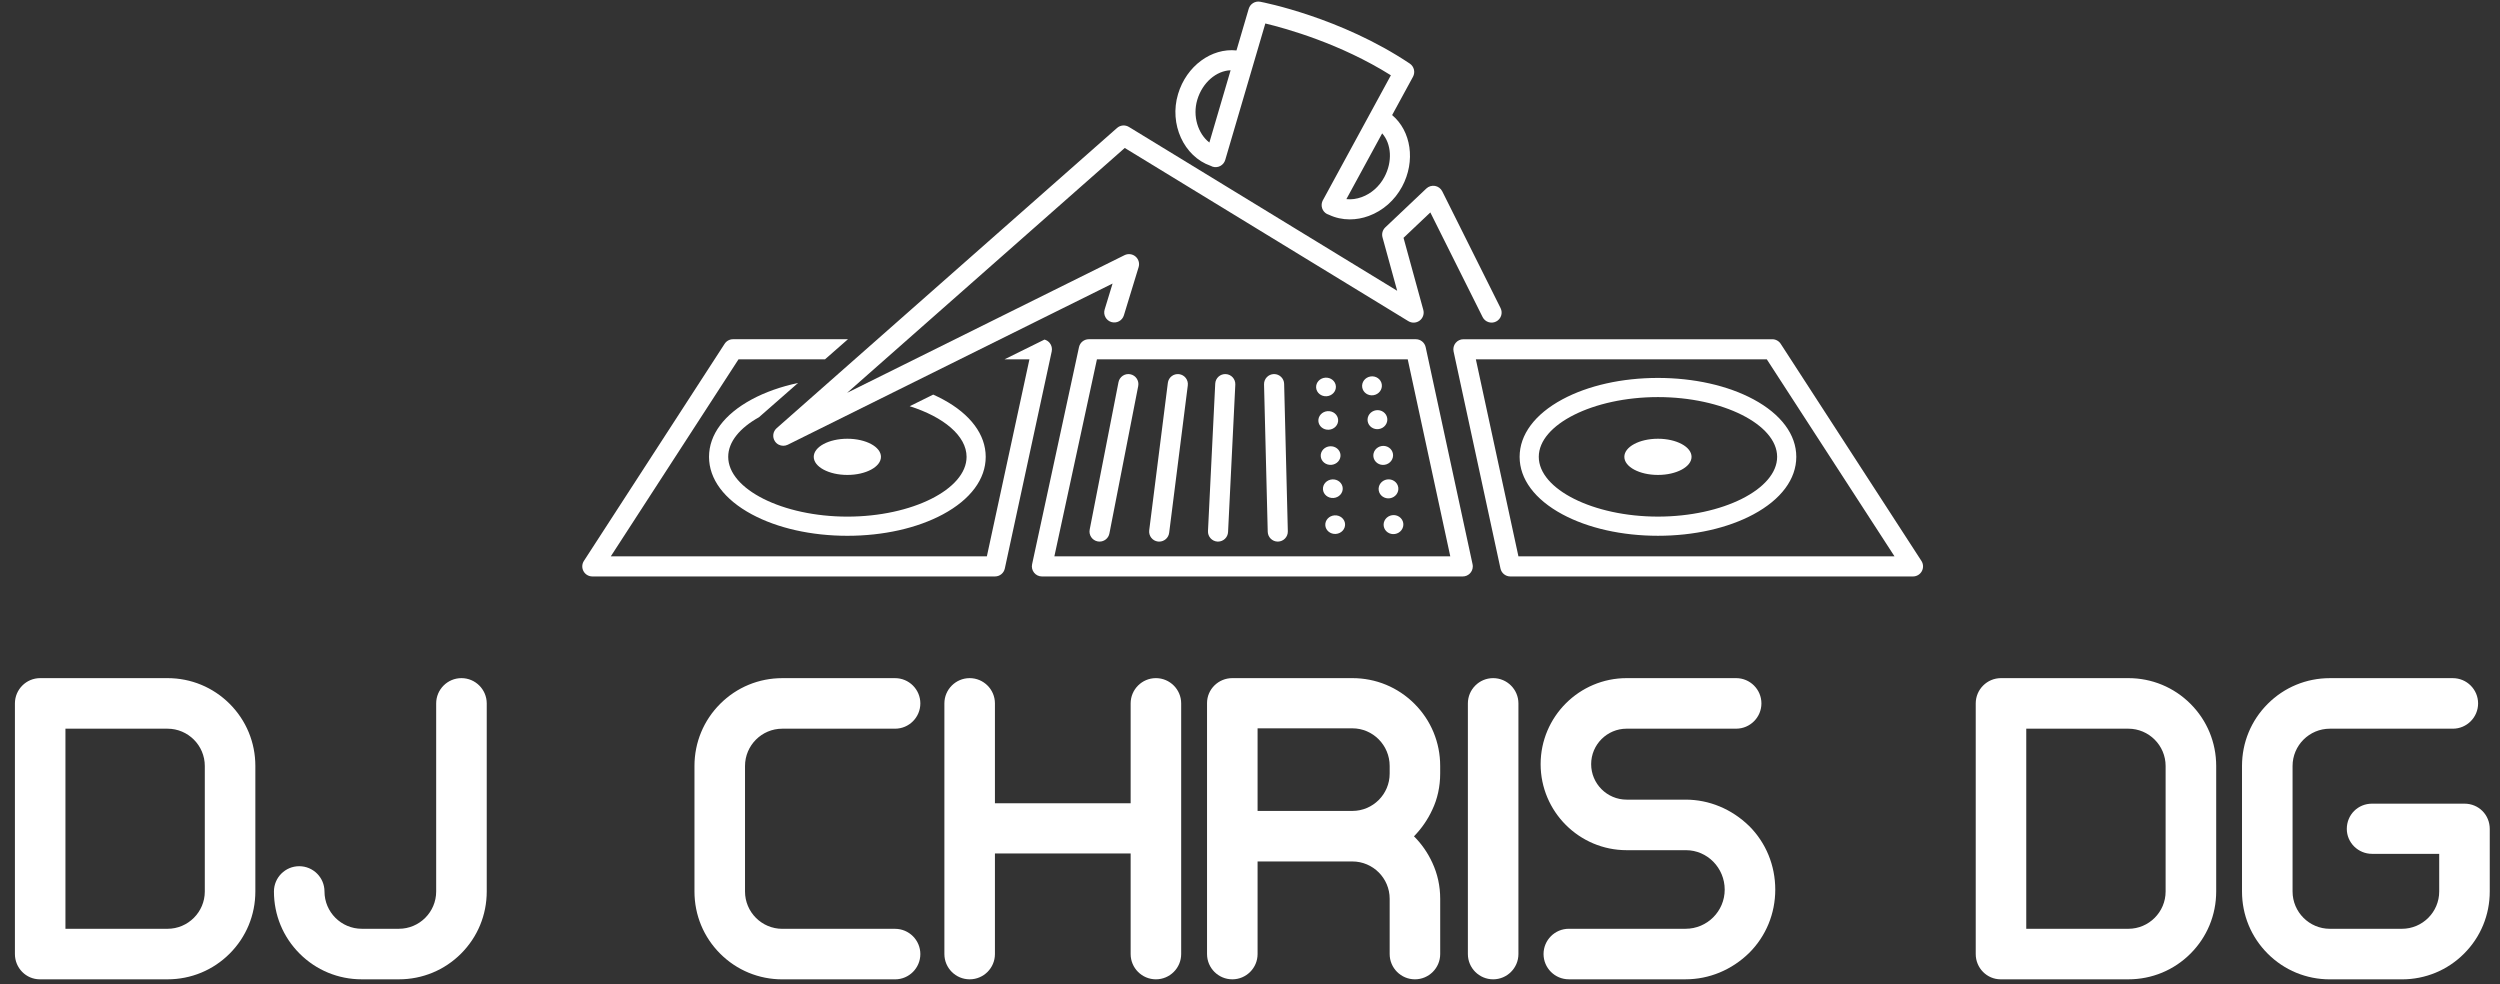
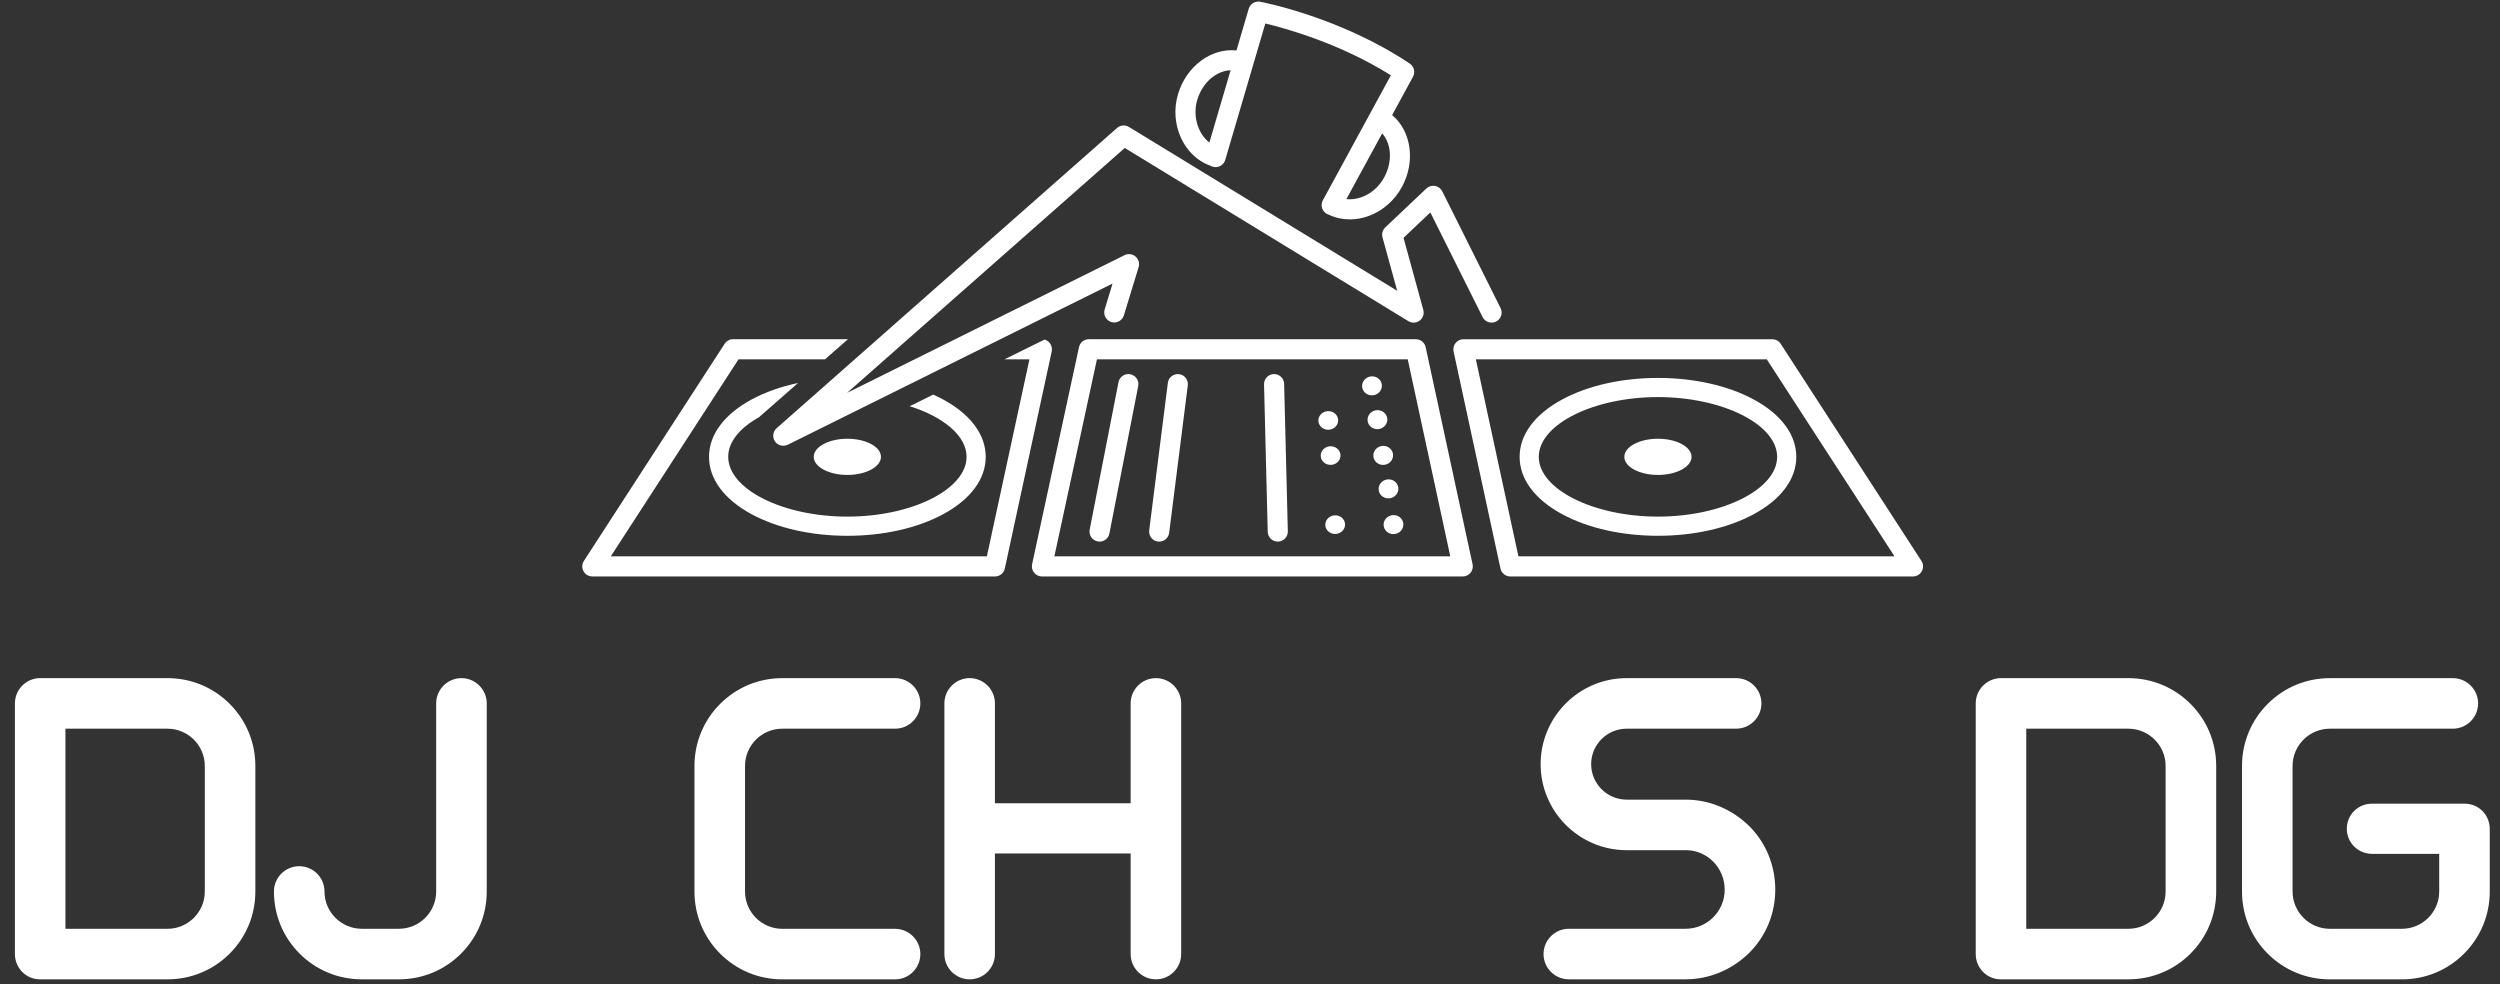
<svg xmlns="http://www.w3.org/2000/svg" version="1.1" id="Ebene_1" x="0px" y="0px" width="151px" height="59.438px" viewBox="0 0 151 59.438" enable-background="new 0 0 151 59.438" xml:space="preserve">
  <rect x="0" y="0" width="151" height="59.438" fill="#333333" stroke="none" />
  <g>
    <path fill="#FFFFFF" d="M60.691,34.338l2.833-13.113c0.039-0.18-0.006-0.367-0.121-0.51c-0.082-0.101-0.192-0.171-0.315-0.205   l-2.414,1.193h1.504l-2.571,11.899H36.893l7.713-11.899h5.225l1.385-1.214h-6.94c-0.206,0-0.397,0.104-0.509,0.277l-8.5,13.114   c-0.121,0.187-0.13,0.425-0.024,0.62c0.106,0.195,0.311,0.317,0.534,0.317h24.322C60.384,34.818,60.631,34.618,60.691,34.338z" />
    <path fill="#FFFFFF" d="M88.957,34.21c0-0.056-0.008-0.11-0.021-0.161l-2.826-13.081c-0.061-0.279-0.308-0.479-0.594-0.479H65.764   c-0.286,0-0.533,0.199-0.593,0.479l-2.833,13.114c-0.039,0.179,0.006,0.366,0.121,0.509c0.115,0.144,0.289,0.227,0.473,0.227H88.35   c0,0,0,0,0.001,0C88.686,34.818,88.957,34.545,88.957,34.21z M63.684,33.603l2.571-11.899h18.772l2.57,11.899H63.684z" />
    <path fill="#FFFFFF" d="M107.555,20.767c-0.112-0.173-0.304-0.277-0.51-0.277H88.39c-0.184,0-0.357,0.083-0.473,0.226   c-0.115,0.143-0.159,0.33-0.121,0.51l2.833,13.113c0.061,0.279,0.308,0.479,0.594,0.479h24.322c0.223,0,0.427-0.122,0.533-0.317   s0.097-0.434-0.023-0.62L107.555,20.767z M91.713,33.603l-2.571-11.899h17.573l7.713,11.899H91.713z" />
    <path fill="#FFFFFF" d="M100.14,22.827c-2.171,0-4.222,0.46-5.773,1.295c-1.665,0.897-2.582,2.129-2.582,3.471   c0,1.342,0.917,2.575,2.582,3.471c1.552,0.836,3.603,1.297,5.773,1.297c2.172,0,4.223-0.461,5.774-1.297   c1.665-0.896,2.582-2.129,2.582-3.471c0-1.341-0.917-2.574-2.582-3.471C104.362,23.287,102.312,22.827,100.14,22.827z    M107.339,27.593c0,1.957-3.297,3.61-7.199,3.61c-3.901,0-7.198-1.653-7.198-3.61c0-1.957,3.297-3.609,7.198-3.609   C104.042,23.984,107.339,25.637,107.339,27.593z" />
    <ellipse fill="#FFFFFF" cx="100.14" cy="27.593" rx="2.03" ry="1.093" />
    <ellipse fill="#FFFFFF" cx="51.18" cy="27.593" rx="2.03" ry="1.093" />
    <path fill="#FFFFFF" d="M73.122,10.016c0.04,0.022,0.083,0.041,0.128,0.055c0.322,0.095,0.659-0.089,0.754-0.411l2.422-8.242   c1.261,0.302,4.538,1.216,7.583,3.13l-4.092,7.52c-0.005,0.007-0.01,0.015-0.014,0.022c-0.011,0.021-0.02,0.04-0.028,0.061   c-0.121,0.284-0.009,0.62,0.269,0.771c0.041,0.022,0.083,0.039,0.126,0.051c0.388,0.185,0.817,0.278,1.259,0.278   c0.38,0,0.769-0.069,1.146-0.208c0.853-0.314,1.566-0.943,2.011-1.769c0.831-1.547,0.544-3.364-0.601-4.323l1.261-2.316   c0.149-0.276,0.064-0.621-0.196-0.795c-4.172-2.79-8.836-3.697-9.032-3.734c-0.307-0.058-0.608,0.126-0.696,0.426l-0.739,2.515   c-1.505-0.159-3.019,0.931-3.528,2.632C70.607,7.499,71.506,9.452,73.122,10.016z M83.614,10.698   c-0.303,0.565-0.787,0.993-1.36,1.205c-0.317,0.117-0.635,0.157-0.933,0.124l2.162-3.972C84.041,8.687,84.12,9.757,83.614,10.698z    M72.316,6.026c0.313-1.044,1.153-1.753,2.013-1.782l-1.283,4.365C72.355,8.073,72.022,7.009,72.316,6.026z" />
    <path fill="#FFFFFF" d="M68.269,22.605c-0.329-0.064-0.648,0.15-0.712,0.479l-1.74,8.905c-0.064,0.328,0.15,0.647,0.479,0.712   c0.04,0.008,0.079,0.011,0.117,0.011c0.284,0,0.539-0.2,0.595-0.49l1.74-8.904C68.813,22.989,68.598,22.67,68.269,22.605z" />
    <path fill="#FFFFFF" d="M71.217,22.599c-0.333-0.042-0.637,0.193-0.679,0.526l-1.126,8.905c-0.042,0.332,0.193,0.637,0.526,0.679   c0.026,0.003,0.052,0.004,0.077,0.004c0.302,0,0.563-0.224,0.602-0.53l1.126-8.905C71.785,22.945,71.549,22.641,71.217,22.599z" />
-     <path fill="#FFFFFF" d="M74.036,22.595c-0.335-0.018-0.62,0.241-0.636,0.576l-0.438,8.904c-0.017,0.335,0.242,0.62,0.577,0.637   c0.01,0,0.02,0,0.03,0c0.322,0,0.59-0.252,0.606-0.577l0.438-8.904C74.628,22.896,74.371,22.611,74.036,22.595z" />
    <path fill="#FFFFFF" d="M76.956,22.594c-0.006,0-0.011,0-0.016,0c-0.335,0.008-0.6,0.287-0.592,0.622l0.223,8.904   c0.009,0.33,0.278,0.592,0.606,0.592c0.006,0,0.011,0,0.016,0c0.335-0.008,0.601-0.287,0.592-0.622l-0.223-8.904   C77.555,22.856,77.284,22.594,76.956,22.594z" />
    <ellipse transform="matrix(0.156 0.988 -0.988 0.156 92.946 -62.193)" fill="#FFFFFF" cx="82.86" cy="23.283" rx="0.573" ry="0.598" />
    <ellipse transform="matrix(0.156 0.988 -0.988 0.156 95.241 -60.788)" fill="#FFFFFF" cx="83.183" cy="25.324" rx="0.574" ry="0.598" />
    <ellipse transform="matrix(0.157 0.988 -0.988 0.157 97.571 -59.325)" fill="#FFFFFF" cx="83.521" cy="27.468" rx="0.574" ry="0.597" />
    <ellipse transform="matrix(0.157 0.988 -0.988 0.157 99.835 -57.937)" fill="#FFFFFF" cx="83.841" cy="29.487" rx="0.574" ry="0.597" />
    <ellipse transform="matrix(-0.157 -0.988 0.988 -0.157 66.037 119.852)" fill="#FFFFFF" cx="84.195" cy="31.729" rx="0.574" ry="0.597" />
-     <ellipse transform="matrix(0.067 0.998 -0.998 0.067 98.029 -58.12)" fill="#FFFFFF" cx="80.088" cy="23.351" rx="0.562" ry="0.598" />
    <ellipse transform="matrix(0.067 0.998 -0.998 0.067 100.173 -56.369)" fill="#FFFFFF" cx="80.224" cy="25.372" rx="0.562" ry="0.598" />
    <ellipse transform="matrix(0.067 0.998 -0.998 0.067 102.424 -54.531)" fill="#FFFFFF" cx="80.366" cy="27.494" rx="0.562" ry="0.598" />
-     <ellipse transform="matrix(0.067 0.998 -0.998 0.067 104.544 -52.798)" fill="#FFFFFF" cx="80.5" cy="29.493" rx="0.562" ry="0.598" />
    <ellipse transform="matrix(-0.067 -0.998 0.998 -0.067 54.4 114.3)" fill="#FFFFFF" cx="80.648" cy="31.712" rx="0.562" ry="0.598" />
    <path fill="#FFFFFF" d="M46.807,26.657c0.116,0.173,0.308,0.268,0.504,0.268c0.091,0,0.183-0.021,0.27-0.063L67.2,17.126   l-0.479,1.567c-0.098,0.32,0.083,0.66,0.403,0.758c0.321,0.098,0.66-0.083,0.758-0.403l0.891-2.914   c0.071-0.232-0.003-0.484-0.188-0.641s-0.445-0.188-0.663-0.081l-16.757,8.315L67.935,8.937l17.13,10.461   c0.213,0.129,0.482,0.117,0.682-0.033s0.286-0.406,0.221-0.646l-1.195-4.354l1.619-1.534l3.157,6.319   c0.149,0.3,0.514,0.422,0.813,0.272c0.301-0.15,0.422-0.514,0.272-0.814l-3.522-7.052c-0.086-0.172-0.248-0.293-0.438-0.327   c-0.189-0.033-0.383,0.025-0.523,0.157l-2.479,2.347c-0.163,0.154-0.228,0.386-0.169,0.602l0.887,3.228L68.186,7.667   c-0.228-0.139-0.519-0.113-0.718,0.063L46.91,25.862C46.681,26.064,46.637,26.404,46.807,26.657z" />
    <path fill="#FFFFFF" d="M10.117,40.959h-7.69c-0.842,0-1.526,0.686-1.526,1.526v15.14c0,0.842,0.675,1.526,1.504,1.526h7.712   c1.42,0,2.753-0.551,3.754-1.552c1-1.001,1.552-2.334,1.552-3.754v-7.581c0-1.42-0.551-2.752-1.552-3.753   C12.87,41.511,11.537,40.959,10.117,40.959z M12.37,53.846c0,1.242-1.011,2.253-2.253,2.253H3.953V44.013h6.164   c1.242,0,2.253,1.01,2.253,2.252V53.846z" />
    <path fill="#FFFFFF" d="M27.872,40.959c-0.842,0-1.527,0.686-1.527,1.526v11.36c0,1.242-1.01,2.253-2.252,2.253h-2.241   c-1.243,0-2.253-1.011-2.253-2.253c0-0.842-0.685-1.526-1.527-1.526c-0.841,0-1.526,0.685-1.526,1.526   c0,1.42,0.551,2.753,1.552,3.754c1,1.001,2.333,1.552,3.754,1.552h2.241c1.419,0,2.753-0.551,3.754-1.552   c1-1.001,1.552-2.334,1.552-3.754v-11.36C29.398,41.645,28.713,40.959,27.872,40.959z" />
    <path fill="#FFFFFF" d="M47.251,44.013h6.812c0.842,0,1.526-0.686,1.526-1.527c0-0.841-0.685-1.526-1.526-1.526h-6.812   c-1.419,0-2.753,0.552-3.753,1.553c-1.001,1.001-1.552,2.333-1.552,3.753v7.581c0,1.42,0.551,2.753,1.552,3.754   c1,1.001,2.334,1.552,3.753,1.552h6.812c0.842,0,1.526-0.685,1.526-1.526s-0.685-1.526-1.526-1.526h-6.812   c-1.242,0-2.252-1.011-2.252-2.253v-7.581C44.999,45.023,46.009,44.013,47.251,44.013z" />
    <path fill="#FFFFFF" d="M69.817,40.959c-0.842,0-1.526,0.686-1.526,1.526v6.032h-8.197v-6.032c0-0.841-0.685-1.526-1.526-1.526   s-1.527,0.686-1.527,1.526v15.14c0,0.842,0.685,1.526,1.527,1.526s1.526-0.685,1.526-1.526v-6.076h8.197v6.076   c0,0.842,0.685,1.526,1.526,1.526s1.526-0.685,1.526-1.526v-15.14C71.344,41.645,70.659,40.959,69.817,40.959z" />
-     <path fill="#FFFFFF" d="M81.683,40.959h-7.251c-0.842,0-1.527,0.676-1.527,1.505v15.161c0,0.842,0.685,1.526,1.527,1.526   c0.841,0,1.526-0.685,1.526-1.526v-5.593h5.725c1.242,0,2.253,1.011,2.253,2.253v3.34c0,0.842,0.685,1.526,1.526,1.526   s1.526-0.685,1.526-1.526v-3.34c0-0.767-0.16-1.501-0.478-2.183c-0.277-0.602-0.657-1.146-1.106-1.589   c0.452-0.461,0.833-1.011,1.104-1.6c0.314-0.653,0.479-1.409,0.479-2.188v-0.462c0-1.42-0.551-2.752-1.552-3.753   S83.103,40.959,81.683,40.959z M83.936,46.727c0,1.242-1.011,2.253-2.253,2.253h-5.725v-4.989h5.725   c1.242,0,2.253,1.021,2.253,2.274V46.727z" />
-     <path fill="#FFFFFF" d="M90.186,40.959c-0.842,0-1.526,0.686-1.526,1.526v15.14c0,0.842,0.685,1.526,1.526,1.526   s1.527-0.685,1.527-1.526v-15.14C91.713,41.645,91.027,40.959,90.186,40.959z" />
    <path fill="#FFFFFF" d="M105.646,49.889c-1.051-1.025-2.413-1.591-3.836-1.591h-3.56c-1.182,0-2.144-0.961-2.144-2.143   s0.962-2.143,2.144-2.143h6.613c0.842,0,1.527-0.686,1.527-1.527c0-0.841-0.686-1.526-1.527-1.526H98.25   c-2.865,0-5.196,2.331-5.196,5.196s2.331,5.196,5.196,5.196h3.581c1.291,0,2.341,1.069,2.341,2.384c0,1.304-1.06,2.363-2.362,2.363   h-7.054c-0.842,0-1.526,0.685-1.526,1.526s0.685,1.526,1.526,1.526h7.054c1.423,0,2.785-0.564,3.836-1.591l0.006-0.005   c1.015-1.015,1.574-2.372,1.574-3.82c0-1.462-0.56-2.826-1.574-3.841L105.646,49.889z" />
    <path fill="#FFFFFF" d="M128.551,40.959h-7.69c-0.842,0-1.527,0.686-1.527,1.526v15.14c0,0.842,0.675,1.526,1.505,1.526h7.713   c1.42,0,2.753-0.551,3.753-1.552c1.001-1.001,1.553-2.334,1.553-3.754v-7.581c0-1.42-0.552-2.752-1.553-3.753   C131.304,41.511,129.971,40.959,128.551,40.959z M130.803,53.846c0,1.242-1.011,2.253-2.252,2.253h-6.165V44.013h6.165   c1.241,0,2.252,1.01,2.252,2.252V53.846z" />
    <path fill="#FFFFFF" d="M148.854,48.541h-5.581c-0.856,0-1.526,0.671-1.526,1.526c0,0.829,0.685,1.505,1.526,1.505h4.055v2.274   c0,1.242-1.011,2.253-2.253,2.253h-4.351c-1.242,0-2.253-1.011-2.253-2.253v-7.581c0-1.242,1.011-2.252,2.253-2.252h7.427   c0.842,0,1.526-0.686,1.526-1.527c0-0.841-0.685-1.526-1.526-1.526h-7.427c-1.42,0-2.754,0.552-3.754,1.553   c-1.001,1.001-1.553,2.333-1.553,3.753v7.581c0,1.42,0.552,2.753,1.553,3.754c1,1.001,2.334,1.552,3.754,1.552h4.351   c1.42,0,2.753-0.551,3.753-1.552c1.002-1.001,1.553-2.334,1.553-3.754v-3.779C150.38,49.211,149.709,48.541,148.854,48.541z" />
    <path fill="#FFFFFF" d="M45.841,25.202l2.362-2.071c-1.033,0.22-1.982,0.554-2.795,0.992c-1.666,0.897-2.583,2.129-2.583,3.471   c0,1.342,0.917,2.575,2.583,3.471c1.551,0.836,3.602,1.297,5.773,1.297s4.222-0.461,5.774-1.297   c1.665-0.896,2.582-2.129,2.582-3.471c0-1.341-0.917-2.574-2.582-3.471c-0.189-0.102-0.387-0.198-0.59-0.289l-1.419,0.702   c2.044,0.645,3.435,1.788,3.435,3.058c0,1.957-3.297,3.61-7.199,3.61c-3.902,0-7.198-1.653-7.198-3.61   C43.982,26.686,44.691,25.844,45.841,25.202z" />
  </g>
</svg>